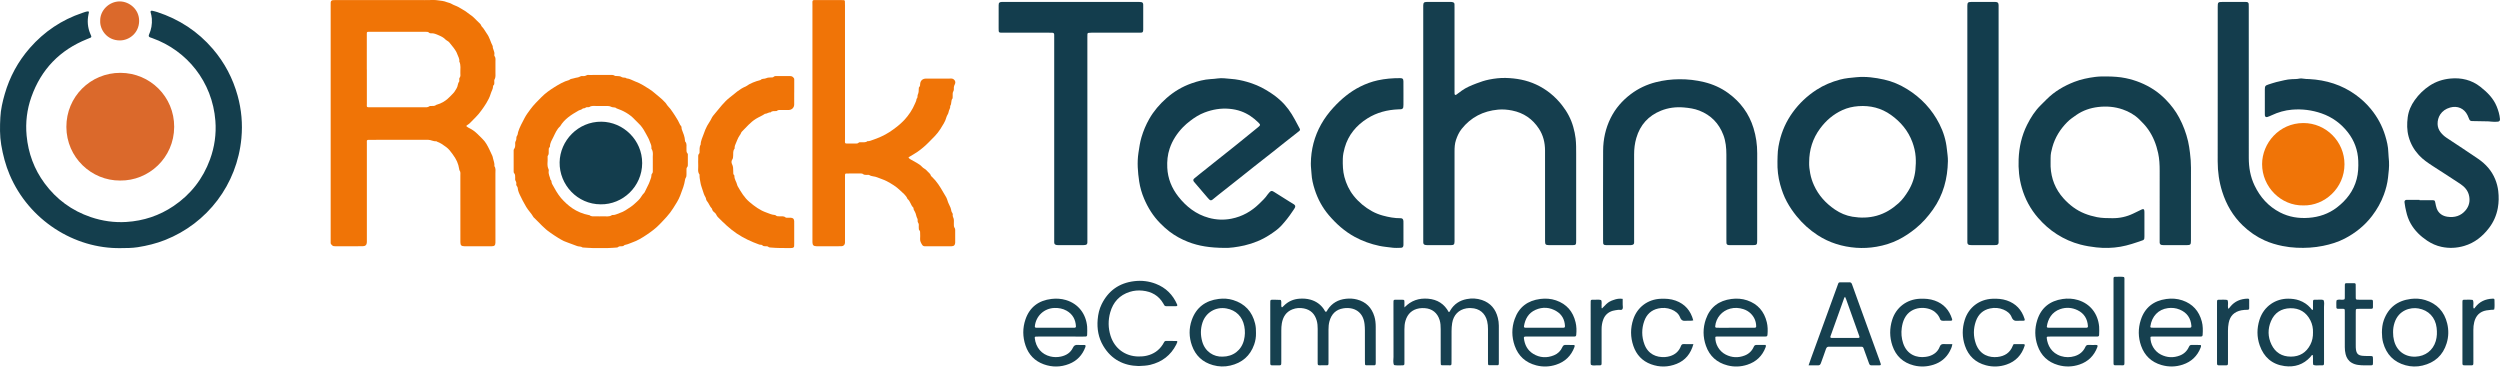
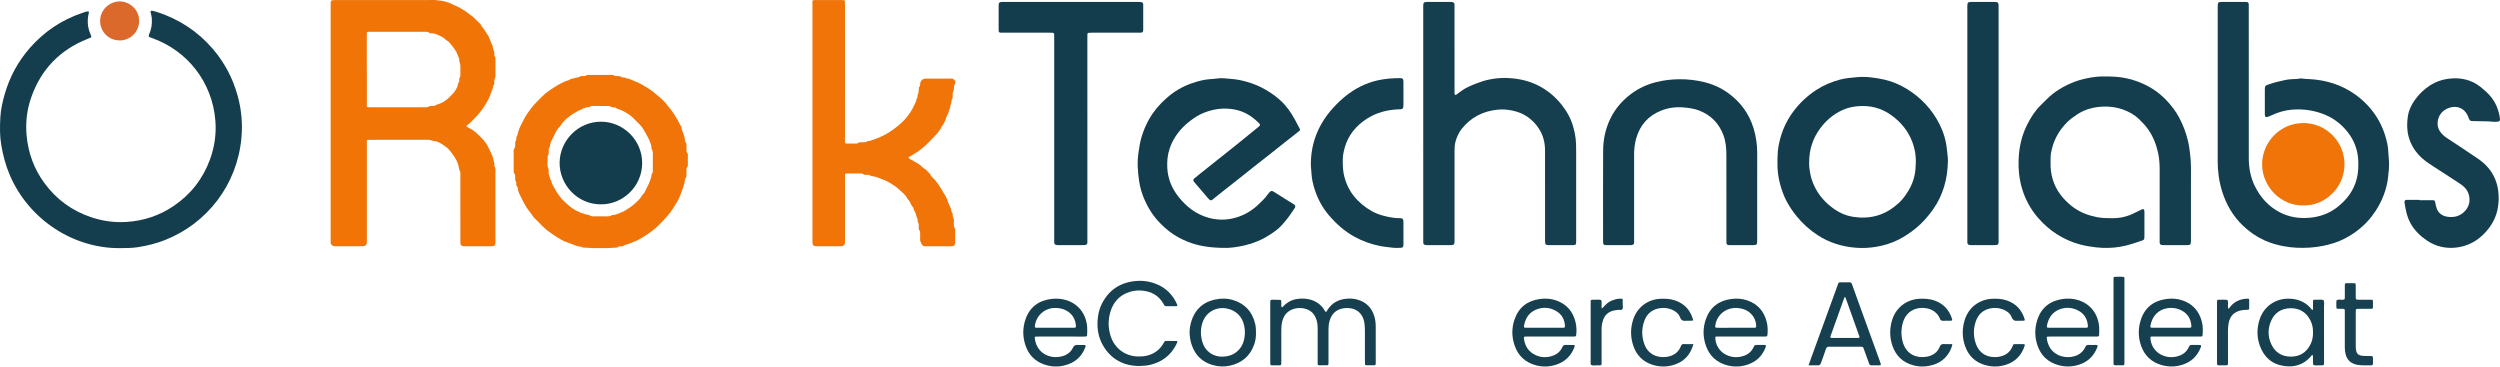
<svg xmlns="http://www.w3.org/2000/svg" id="Layer_1" x="0px" y="0px" width="554.003px" height="81.22px" viewBox="162.946 23.891 554.003 81.22" xml:space="preserve">
  <g>
    <path fill="#F07406" d="M266.254,51.82c0.348,0.342,0.804,0.508,1.214,0.747c0.942,0.548,1.628,1.378,2.399,2.113  c0.667,0.638,1.089,1.45,1.492,2.267c0.238,0.485,0.441,0.987,0.686,1.469c0.088,0.172,0.104,0.345,0.143,0.524  c0.124,0.587,0.406,1.145,0.317,1.771c0.356,0.496,0.224,1.065,0.227,1.608c0.008,4.903,0.005,9.806,0.005,14.709  c0,0.216,0.007,0.433-0.002,0.647c-0.027,0.581-0.211,0.775-0.785,0.783c-0.863,0.011-1.727,0.003-2.59,0.003  c-1.172,0-2.343,0.007-3.516-0.003c-0.663-0.006-0.872-0.219-0.875-0.895c-0.008-1.757-0.002-3.516-0.002-5.272  c0-3.146,0.002-6.291-0.003-9.437c-0.001-0.422,0.096-0.865-0.203-1.244c-0.035-0.042-0.028-0.118-0.039-0.178  c-0.218-1.363-0.628-2.204-1.458-3.347c-0.434-0.598-0.858-1.183-1.464-1.621c-0.639-0.461-1.269-0.935-2.03-1.184  c-0.055-0.018-0.105-0.099-0.148-0.094c-0.628,0.083-1.167-0.313-1.786-0.311c-4.317,0.008-8.635,0.004-12.952,0.005  c-0.124,0-0.248-0.001-0.37,0.012c-0.169,0.017-0.287,0.091-0.278,0.289c0.007,0.154,0.008,0.307,0.008,0.461  c0,7.093,0,14.185,0,21.278c0,0.217,0.005,0.433-0.001,0.647c-0.017,0.582-0.314,0.881-0.918,0.889  c-0.986,0.012-1.974,0.004-2.96,0.004c-1.049,0-2.097,0.001-3.146-0.002c-0.243-0.001-0.466,0.001-0.675-0.205  c-0.185-0.182-0.352-0.322-0.325-0.607c0.02-0.214,0.003-0.433,0.003-0.646c0-17.27,0-34.539,0-51.809  c0-0.247-0.009-0.494,0.005-0.74c0.018-0.327,0.181-0.5,0.519-0.532c0.275-0.025,0.554-0.015,0.831-0.015  c5.829,0,11.658,0,17.486,0c1.295,0,2.591,0.032,3.885-0.013c0.686-0.024,1.34,0.142,2.01,0.201  c0.341,0.029,0.704,0.172,1.036,0.286c0.335,0.116,0.712,0.183,1.006,0.364c0.49,0.301,1.045,0.44,1.548,0.716  c0.449,0.248,0.871,0.537,1.319,0.78c0.433,0.236,0.775,0.597,1.178,0.844c0.853,0.522,1.441,1.309,2.17,1.951  c0.16,0.141,0.302,0.302,0.369,0.521c0.035,0.11,0.116,0.216,0.201,0.3c0.439,0.431,0.677,1.001,1.036,1.478  c0.639,0.848,0.823,1.881,1.313,2.782c-0.045,0.646,0.485,1.182,0.36,1.85c-0.021,0.117-0.03,0.28,0.036,0.36  c0.308,0.383,0.199,0.826,0.207,1.247c0.013,0.771,0.016,1.542,0,2.313c-0.013,0.542,0.1,1.096-0.208,1.617  c-0.097,0.162-0.032,0.422-0.04,0.637c-0.009,0.244,0.034,0.498-0.206,0.675c-0.041,0.032-0.073,0.108-0.072,0.164  c0.009,0.636-0.381,1.145-0.538,1.72c-0.202,0.74-0.574,1.377-0.943,2.025c-0.346,0.607-0.776,1.16-1.178,1.731  c-0.728,1.037-1.663,1.861-2.528,2.76C266.788,51.452,266.472,51.564,266.254,51.82z M244.23,39.306c0.003,0,0.006,0,0.01,0  c0,2.496-0.003,4.991,0.002,7.486c0.002,0.884-0.184,0.875,0.908,0.874c3.881-0.002,7.763,0,11.645-0.003  c0.452,0,0.922,0.084,1.327-0.24c0.081-0.065,0.237-0.042,0.359-0.044c0.396-0.008,0.804,0.047,1.138-0.248  c1.193-0.327,2.216-0.938,3.058-1.849c0.125-0.135,0.259-0.263,0.385-0.396c0.189-0.201,0.397-0.39,0.558-0.612  c0.195-0.267,0.343-0.566,0.523-0.846c0.282-0.436,0.199-1.002,0.535-1.429c0.093-0.119,0.028-0.359,0.039-0.543  c0.006-0.091-0.013-0.212,0.035-0.269c0.304-0.345,0.222-0.759,0.207-1.149c-0.031-0.847,0.171-1.718-0.24-2.531  c0.102-0.58-0.247-1.06-0.415-1.558c-0.353-1.045-1.16-1.831-1.819-2.695c-0.089-0.117-0.233-0.191-0.355-0.278  c-0.147-0.105-0.325-0.183-0.446-0.313c-0.424-0.459-0.965-0.722-1.527-0.959c-0.554-0.236-1.099-0.499-1.731-0.437  c-0.113,0.012-0.275-0.013-0.344-0.087c-0.244-0.259-0.546-0.247-0.855-0.246c-4.128,0-8.257,0-12.384,0  c-0.062,0-0.123,0-0.186,0.002c-0.4,0.019-0.427,0.045-0.427,0.42C244.23,34.007,244.23,36.656,244.23,39.306z" />
    <path fill="#143D4D" d="M654.396,43.371c0-5.981,0-11.963,0-17.944c0-1.042,0.056-1.105,1.083-1.108  c1.635-0.006,3.268-0.001,4.902-0.001c0.153,0,0.309-0.005,0.46,0.015c0.229,0.029,0.397,0.196,0.419,0.428  c0.022,0.245,0.016,0.492,0.016,0.739c0,11.13-0.005,22.26,0.004,33.391c0.002,2.112,0.349,4.162,1.269,6.085  c1.244,2.602,3.064,4.652,5.658,5.989c2.007,1.034,4.146,1.359,6.354,1.196c2.276-0.166,4.404-0.881,6.231-2.28  c2.129-1.63,3.713-3.674,4.401-6.318c0.346-1.322,0.398-2.673,0.348-4.034c-0.09-2.354-0.868-4.47-2.299-6.31  c-1.524-1.958-3.479-3.387-5.837-4.204c-2.12-0.735-4.313-1.01-6.548-0.822c-1.572,0.132-3.076,0.562-4.507,1.239  c-0.303,0.144-0.618,0.276-0.939,0.379c-0.329,0.108-0.542-0.05-0.568-0.39c-0.012-0.122-0.006-0.246-0.006-0.37  c-0.001-1.788-0.004-3.576,0.001-5.365c0.001-0.696,0.111-0.849,0.766-1.062c0.585-0.19,1.167-0.383,1.761-0.542  c0.593-0.159,1.201-0.266,1.797-0.418c0.54-0.14,1.088-0.188,1.642-0.228c0.551-0.039,1.107,0.002,1.657-0.125  c0.264-0.061,0.561-0.053,0.827,0.002c0.459,0.094,0.92,0.076,1.38,0.1c3.768,0.204,7.245,1.274,10.323,3.504  c1.247,0.904,2.365,1.936,3.352,3.139c1.448,1.765,2.507,3.721,3.168,5.887c0.366,1.201,0.664,2.43,0.694,3.707  c0.015,0.674,0.111,1.348,0.15,2.021c0.071,1.206-0.083,2.402-0.216,3.592c-0.143,1.28-0.469,2.538-0.918,3.753  c-0.632,1.712-1.515,3.277-2.627,4.733c-1.64,2.146-3.694,3.784-6.065,5.015c-1.499,0.779-3.117,1.267-4.787,1.607  c-1.948,0.398-3.91,0.508-5.88,0.415c-1.037-0.05-2.079-0.174-3.109-0.383c-1.364-0.275-2.683-0.662-3.947-1.231  c-1.81-0.816-3.416-1.925-4.85-3.308c-2.181-2.102-3.648-4.629-4.554-7.486c-0.69-2.182-1.013-4.433-1.01-6.729  C654.403,54.224,654.396,48.797,654.396,43.371z" />
    <path fill="#143E4D" d="M189.689,78.873c-10.297,0.171-20.329-6.209-24.596-16.24c-0.907-2.134-1.488-4.358-1.876-6.647  c-0.342-2.03-0.302-4.063-0.195-6.088c0.093-1.75,0.487-3.472,0.975-5.166c1.1-3.822,2.953-7.229,5.571-10.218  c3.175-3.624,7.044-6.22,11.616-7.762c0.41-0.138,0.81-0.301,1.243-0.339c0.135-0.013,0.239,0.068,0.221,0.221  c-0.018,0.152-0.061,0.302-0.092,0.452c-0.305,1.46-0.184,2.882,0.388,4.263c0.071,0.171,0.148,0.338,0.213,0.512  c0.064,0.169,0.007,0.309-0.152,0.382c-0.251,0.116-0.511,0.213-0.769,0.316c-6.038,2.427-10.168,6.7-12.34,12.831  c-0.979,2.765-1.325,5.628-1.051,8.559c0.364,3.894,1.668,7.438,3.997,10.583c2.624,3.541,6.022,6.041,10.208,7.464  c2.571,0.874,5.213,1.251,7.917,1.08c3.797-0.24,7.305-1.403,10.463-3.541c3.794-2.568,6.486-6.021,8.056-10.32  c1.006-2.753,1.415-5.617,1.19-8.544c-0.667-8.654-6.289-15.581-13.983-18.331c-0.174-0.063-0.355-0.105-0.522-0.183  c-0.263-0.122-0.33-0.311-0.198-0.605c0.504-1.121,0.706-2.292,0.622-3.516c-0.033-0.496-0.15-0.974-0.28-1.45  c-0.053-0.197,0.114-0.369,0.321-0.323c0.388,0.087,0.779,0.177,1.158,0.301c4.855,1.59,8.986,4.282,12.317,8.17  c2.607,3.042,4.43,6.507,5.496,10.364c0.853,3.091,1.132,6.249,0.832,9.438c-0.968,10.269-7.541,18.831-16.911,22.538  c-1.954,0.773-3.98,1.269-6.059,1.596C192.209,78.866,190.952,78.866,189.689,78.873z" />
    <path fill="#F07407" d="M364.275,58.744c0.072,0.207,0.209,0.338,0.414,0.445c0.535,0.279,1.055,0.585,1.574,0.891  c0.369,0.218,0.728,0.458,1.01,0.783c0.303,0.35,0.769,0.475,1.066,0.85c0.296,0.373,0.764,0.602,0.896,1.119  c0.026,0.102,0.164,0.176,0.253,0.261c1.049,0.992,1.803,2.206,2.507,3.446c0.208,0.366,0.45,0.719,0.648,1.097  c0.257,0.489,0.328,1.036,0.591,1.508c0.266,0.479,0.459,0.975,0.538,1.516c0.043,0.301,0.375,0.49,0.299,0.844  c-0.067,0.318,0.155,0.578,0.216,0.866c0.076,0.355,0.026,0.735,0.033,1.106c0.006,0.335-0.031,0.672,0.205,0.971  c0.084,0.106,0.091,0.291,0.092,0.44c0.009,0.926,0.013,1.851,0.001,2.775c-0.005,0.512-0.277,0.792-0.794,0.796  c-1.973,0.009-3.948-0.001-5.92,0.008c-0.282,0.001-0.482-0.113-0.614-0.332c-0.25-0.418-0.5-0.834-0.446-1.363  c0.036-0.367,0.012-0.74,0.005-1.11c-0.005-0.272,0.05-0.558-0.2-0.773c-0.059-0.052-0.083-0.168-0.087-0.255  c-0.014-0.308-0.04-0.619-0.009-0.924c0.033-0.334-0.297-0.537-0.261-0.865c0.016-0.151,0.035-0.337-0.034-0.457  c-0.294-0.503-0.292-1.111-0.588-1.601c-0.145-0.241-0.296-0.456-0.289-0.748c0.001-0.056-0.026-0.13-0.066-0.168  c-0.567-0.529-0.625-1.4-1.26-1.884c-0.323-0.84-1.058-1.334-1.661-1.926c-0.851-0.833-1.871-1.442-2.917-2.006  c-0.693-0.372-1.455-0.563-2.165-0.873c-0.563-0.246-1.196-0.157-1.726-0.493c-0.136-0.085-0.362-0.034-0.546-0.036  c-0.308-0.003-0.614,0.012-0.878-0.205c-0.149-0.122-0.348-0.112-0.533-0.112c-1.017-0.001-2.034-0.003-3.052,0.005  c-0.317,0.002-0.367,0.063-0.376,0.378c-0.007,0.247-0.002,0.494-0.002,0.74c0,4.501,0,9.004,0,13.506  c0,0.247,0.008,0.493-0.003,0.74c-0.017,0.413-0.331,0.739-0.757,0.75c-0.616,0.019-1.233,0.007-1.85,0.007  c-1.233,0-2.467,0.007-3.7-0.003c-0.659-0.005-0.888-0.237-0.906-0.877c-0.006-0.217-0.001-0.433-0.001-0.647  c0-17.268-0.001-34.536,0.001-51.803c0-1.408-0.178-1.216,1.226-1.224c1.696-0.009,3.392-0.003,5.088-0.001  c0.215,0,0.432,0.008,0.646,0.021c0.142,0.01,0.226,0.104,0.233,0.238c0.016,0.307,0.021,0.616,0.021,0.923  c0,9.837-0.001,19.673,0.004,29.51c0,1.26-0.201,1.087,1.142,1.102c0.37,0.005,0.74,0.006,1.11-0.001  c0.272-0.006,0.547,0.042,0.777-0.193c0.132-0.137,0.349-0.085,0.532-0.092c0.485-0.021,0.991,0.101,1.418-0.243  c0.442,0.038,0.821-0.164,1.225-0.297c1.028-0.342,2.5-0.959,3.648-1.718c1.173-0.775,2.282-1.612,3.251-2.636  c0.979-1.036,1.851-2.331,2.416-3.699c0.137-0.331,0.323-0.649,0.329-1.024c0.329-0.245,0.143-0.647,0.276-0.929  c0.211-0.44,0.221-0.882,0.226-1.343c0.001-0.118,0.009-0.286,0.083-0.345c0.232-0.186,0.203-0.424,0.219-0.669  c0.044-0.748,0.535-1.203,1.314-1.208c1.295-0.008,2.59-0.002,3.885-0.002c0.555,0,1.112,0.026,1.665-0.007  c0.569-0.036,1.175,0.591,0.828,1.26c-0.185,0.356-0.263,0.69-0.219,1.051c0.048,0.397-0.291,0.669-0.266,1.052  c0.022,0.337-0.006,0.678-0.013,1.016c-0.445,0.483-0.145,1.207-0.548,1.704c0.105,0.489-0.285,0.852-0.333,1.302  c-0.046,0.435-0.384,0.768-0.482,1.155c-0.252,0.993-0.833,1.81-1.349,2.646c-0.691,1.12-1.674,2.021-2.599,2.959  c-0.755,0.766-1.571,1.459-2.445,2.076C365.654,57.965,364.953,58.334,364.275,58.744z" />
    <path fill="#153E4E" d="M478.337,51.273c0-8.572,0-17.146,0-25.718c0-0.154-0.005-0.308,0-0.462  c0.013-0.584,0.17-0.768,0.773-0.772c1.788-0.014,3.577-0.007,5.365-0.002c0.149,0,0.307,0.026,0.451,0.073  c0.183,0.061,0.322,0.19,0.332,0.399c0.014,0.246,0.01,0.493,0.01,0.739c0.001,6.137,0.001,12.273,0.002,18.409  c0,0.247-0.003,0.494,0.009,0.74c0.012,0.229,0.195,0.327,0.375,0.199c0.401-0.283,0.787-0.587,1.185-0.876  c1.01-0.732,2.149-1.185,3.291-1.625c0.913-0.354,1.857-0.667,2.817-0.858c1.203-0.24,2.432-0.386,3.672-0.354  c2.33,0.06,4.587,0.462,6.714,1.446c2.274,1.052,4.169,2.582,5.724,4.553c1.159,1.47,2.033,3.077,2.531,4.88  c0.229,0.827,0.42,1.664,0.516,2.525c0.126,1.139,0.121,2.275,0.121,3.415c0.001,6.383,0.001,12.766,0.001,19.15  c0,1.066-0.016,1.083-1.087,1.084c-1.512,0.001-3.022,0-4.534,0c-0.121,0-0.246,0.005-0.369,0c-0.791-0.026-0.905-0.137-0.905-0.92  c-0.004-3.084,0-6.167,0-9.251c0-3.607,0.007-7.215-0.004-10.824c-0.006-1.726-0.399-3.358-1.353-4.814  c-1.416-2.161-3.384-3.517-5.934-4.026c-1.037-0.207-2.069-0.298-3.122-0.199c-3.289,0.305-6.009,1.679-8.075,4.283  c-0.58,0.732-0.957,1.567-1.253,2.45c-0.279,0.835-0.319,1.688-0.318,2.552c0.002,6.476,0.001,12.952,0.001,19.427  c0,0.154,0.003,0.309,0,0.462c-0.011,0.715-0.134,0.853-0.872,0.858c-1.727,0.011-3.454,0.005-5.181,0.001  c-0.151,0-0.308-0.015-0.457-0.052c-0.282-0.067-0.406-0.225-0.422-0.526c-0.013-0.216-0.002-0.432-0.002-0.646  C478.337,68.418,478.337,59.845,478.337,51.273z" />
    <path fill="#F07407" d="M295.971,40.498c0.708,0,1.418-0.005,2.127,0.002c0.364,0.003,0.733-0.056,1.071,0.175  c0.113,0.078,0.296,0.059,0.448,0.065c0.394,0.013,0.767-0.001,1.137,0.249c0.284,0.191,0.737-0.015,1.038,0.274  c0.683,0.035,1.242,0.427,1.856,0.652c0.621,0.228,1.232,0.511,1.797,0.853c0.927,0.564,1.869,1.106,2.685,1.842  c0.68,0.614,1.444,1.131,2.056,1.823c0.121,0.137,0.281,0.25,0.365,0.405c0.253,0.466,0.66,0.802,0.971,1.211  c0.359,0.472,0.68,0.983,1.01,1.478c0.455,0.683,0.85,1.383,1.181,2.128c0.363,0.209,0.207,0.616,0.324,0.92  c0.313,0.811,0.671,1.621,0.71,2.513c0.002,0.061,0.002,0.14,0.04,0.177c0.444,0.464,0.242,1.042,0.285,1.576  c0.03,0.356-0.085,0.733,0.219,1.044c0.133,0.136,0.083,0.353,0.083,0.536c0.003,0.616,0.003,1.233,0,1.85  c-0.001,0.243,0.023,0.485-0.171,0.693c-0.156,0.167-0.127,0.404-0.129,0.619c-0.002,0.308-0.001,0.616,0,0.925  c0,0.278-0.002,0.549-0.173,0.798c-0.083,0.122-0.125,0.282-0.148,0.432c-0.196,1.22-0.485,1.928-1.078,3.499  c-0.38,1.008-0.973,1.864-1.525,2.76c-0.854,1.385-1.988,2.527-3.113,3.687c-0.815,0.84-1.743,1.522-2.694,2.167  c-1.045,0.71-2.12,1.376-3.342,1.789c-0.477,0.161-0.928,0.406-1.436,0.493c-0.116,0.02-0.254,0.062-0.327,0.143  c-0.141,0.158-0.307,0.183-0.497,0.188c-0.303,0.007-0.617-0.041-0.87,0.212c-0.055,0.055-0.17,0.063-0.26,0.069  c-0.644,0.042-1.287,0.103-1.932,0.113c-1.142,0.018-2.282,0.021-3.423,0c-0.737-0.013-1.472-0.081-2.208-0.124  c-0.363-0.279-0.835-0.17-1.207-0.316c-0.361-0.143-0.734-0.263-1.096-0.408c-0.61-0.246-1.243-0.436-1.845-0.699  c-0.439-0.194-0.844-0.464-1.261-0.705c-0.626-0.362-1.204-0.797-1.802-1.198c-1.333-0.9-2.343-2.133-3.494-3.22  c-0.066-0.063-0.146-0.119-0.188-0.197c-0.448-0.804-1.126-1.447-1.594-2.237c-0.26-0.438-0.504-0.886-0.748-1.334  c-0.186-0.339-0.344-0.694-0.516-1.039c-0.29-0.58-0.578-1.19-0.629-1.856c-0.024-0.317-0.385-0.476-0.315-0.837  c0.052-0.27-0.028-0.53-0.186-0.786c-0.1-0.161-0.047-0.418-0.055-0.632c-0.014-0.364,0.041-0.733-0.256-1.041  c-0.087-0.091-0.082-0.29-0.082-0.439c-0.005-1.481-0.004-2.96-0.001-4.44c0-0.122-0.019-0.28,0.046-0.359  c0.353-0.423,0.308-0.921,0.288-1.409c-0.013-0.328,0.263-0.551,0.256-0.873c-0.005-0.271,0.005-0.524,0.19-0.781  c0.146-0.204,0.132-0.52,0.21-0.779c0.334-1.102,0.915-2.094,1.435-3.109c0.354-0.689,0.834-1.309,1.294-1.939  c0.721-0.99,1.6-1.823,2.447-2.689c0.855-0.874,1.856-1.575,2.888-2.219c1.02-0.637,2.062-1.25,3.241-1.565  c0.275-0.282,0.651-0.264,0.99-0.372c0.323-0.103,0.638-0.158,0.965-0.217c0.344-0.06,0.62-0.368,1.024-0.295  c0.34,0.061,0.658-0.041,0.971-0.205c0.148-0.078,0.363-0.032,0.548-0.032C294.367,40.497,295.168,40.498,295.971,40.498z   M307.608,59.735c0-0.155,0.011-0.31-0.001-0.461c-0.072-0.807,0.214-1.654-0.288-2.412c-0.043-0.065-0.021-0.182-0.014-0.274  c0.041-0.509-0.249-0.931-0.391-1.387c-0.168-0.537-0.487-1.027-0.747-1.535c-0.358-0.702-0.766-1.377-1.272-1.979  c-0.374-0.443-0.839-0.808-1.229-1.241c-1.172-1.297-2.687-2.063-4.108-2.545c-0.317-0.328-0.796-0.139-1.119-0.318  c-0.445-0.248-0.885-0.199-1.337-0.207c-0.646-0.01-1.294-0.014-1.942,0c-0.542,0.013-1.106-0.117-1.608,0.231  c-0.086,0.06-0.241,0.017-0.363,0.033c-0.15,0.02-0.356-0.001-0.438,0.087c-0.223,0.24-0.587,0.093-0.76,0.278  c-0.237,0.251-0.556,0.231-0.815,0.38c-1.593,0.906-3.139,1.862-4.107,3.5c-0.731,0.638-1.074,1.526-1.488,2.36  c-0.331,0.667-0.757,1.312-0.765,2.102c0,0.056-0.033,0.128-0.074,0.164c-0.247,0.214-0.189,0.5-0.197,0.772  c-0.012,0.395,0.069,0.802-0.211,1.152c-0.049,0.062-0.043,0.181-0.036,0.27c0.088,0.905-0.227,1.841,0.224,2.719  c0.051,0.099,0.038,0.247,0.019,0.366c-0.112,0.699,0.277,1.292,0.402,1.942c0.327,0.216,0.155,0.615,0.35,0.916  c0.325,0.504,0.563,1.063,0.889,1.577c0.34,0.533,0.678,1.077,1.087,1.547c0.739,0.853,1.568,1.622,2.509,2.268  c1.037,0.711,2.369,1.276,3.644,1.507c0.06,0.012,0.136,0.007,0.177,0.041c0.396,0.335,0.873,0.234,1.325,0.241  c0.555,0.011,1.111,0.022,1.665-0.002c0.663-0.029,1.358,0.171,1.968-0.267c0.043-0.031,0.12-0.021,0.182-0.018  c0.565,0.022,1.035-0.292,1.547-0.45c0.911-0.281,1.663-0.846,2.445-1.365c0.62-0.41,1.115-0.944,1.661-1.43  c0.552-0.491,0.809-1.209,1.347-1.71c0.021-0.02,0.04-0.046,0.053-0.073c0.315-0.646,0.625-1.296,0.949-1.936  c0.151-0.299,0.224-0.628,0.35-0.92c0.141-0.323,0.222-0.619,0.225-0.958c0.001-0.088,0.013-0.208,0.07-0.259  c0.296-0.27,0.222-0.619,0.225-0.95C307.613,60.906,307.608,60.32,307.608,59.735z" />
    <path fill="#143E4D" d="M648.462,68.363c0.001,2.959,0.003,5.92,0,8.88c-0.001,0.853-0.104,0.966-0.946,0.972  c-1.695,0.009-3.392,0.004-5.087,0.001c-0.152,0-0.309-0.007-0.458-0.037c-0.271-0.058-0.425-0.241-0.441-0.516  c-0.013-0.215-0.002-0.432-0.002-0.647c0-5.087-0.006-10.174,0.003-15.261c0.003-1.328-0.056-2.653-0.34-3.948  c-0.408-1.875-1.087-3.641-2.205-5.233c-0.59-0.84-1.288-1.568-2.019-2.272c-1.035-0.999-2.266-1.686-3.616-2.156  c-1.777-0.618-3.62-0.763-5.47-0.541c-1.722,0.208-3.349,0.753-4.801,1.756c-0.71,0.489-1.423,0.977-2.028,1.587  c-1.564,1.576-2.716,3.419-3.305,5.569c-0.21,0.767-0.4,1.551-0.383,2.365c0.014,0.646-0.032,1.295-0.003,1.94  c0.126,2.676,1.063,5.03,2.859,7.029c1.314,1.461,2.843,2.63,4.681,3.366c0.885,0.354,1.793,0.61,2.732,0.797  c1.134,0.225,2.266,0.215,3.404,0.229c1.628,0.02,3.173-0.321,4.638-1.026c0.553-0.268,1.105-0.537,1.659-0.802  c0.138-0.065,0.276-0.141,0.422-0.172c0.167-0.037,0.314,0.043,0.351,0.215c0.038,0.18,0.043,0.368,0.043,0.551  c0.003,1.758,0.003,3.515,0,5.272c0,0.153,0.001,0.31-0.026,0.46c-0.036,0.191-0.154,0.332-0.344,0.399  c-1.623,0.569-3.254,1.133-4.948,1.427c-1.764,0.305-3.549,0.342-5.339,0.148c-1.196-0.129-2.372-0.328-3.536-0.631  c-1.86-0.484-3.588-1.256-5.207-2.285c-1.571-0.998-2.947-2.227-4.163-3.627c-1.696-1.954-2.896-4.18-3.609-6.671  c-0.591-2.064-0.791-4.175-0.706-6.304c0.105-2.668,0.67-5.244,1.877-7.647c0.803-1.601,1.752-3.108,3.048-4.369  c0.442-0.431,0.872-0.874,1.309-1.308c1.754-1.741,3.836-2.955,6.126-3.843c1.475-0.57,3.011-0.882,4.567-1.086  c0.853-0.112,1.722-0.121,2.584-0.111c1.416,0.017,2.833,0.087,4.227,0.38c2.216,0.464,4.282,1.288,6.186,2.527  c0.988,0.643,1.884,1.406,2.694,2.234c1.157,1.183,2.168,2.503,2.957,3.979c0.89,1.665,1.547,3.416,1.975,5.245  c0.195,0.832,0.311,1.689,0.421,2.544c0.143,1.104,0.225,2.204,0.224,3.315C648.46,63.492,648.462,65.928,648.462,68.363z" />
    <path fill="#133D4D" d="M434.282,78.825c-3.168-0.027-5.682-0.396-8.089-1.345c-1.464-0.578-2.835-1.321-4.094-2.283  c-0.739-0.564-1.412-1.191-2.061-1.848c-1.558-1.575-2.706-3.416-3.566-5.449c-0.517-1.224-0.887-2.503-1.081-3.801  c-0.312-2.099-0.484-4.213-0.161-6.347c0.176-1.157,0.335-2.312,0.667-3.436c0.419-1.421,0.989-2.774,1.722-4.064  c1-1.761,2.307-3.272,3.809-4.601c1.648-1.457,3.521-2.579,5.61-3.305c1.368-0.476,2.762-0.844,4.219-0.931  c0.49-0.03,0.982-0.063,1.467-0.137c1.021-0.155,2.023,0.026,3.034,0.098c1.206,0.086,2.377,0.323,3.532,0.654  c1.482,0.426,2.899,1.009,4.223,1.806c0.658,0.396,1.312,0.798,1.927,1.264c0.419,0.317,0.816,0.653,1.205,1.004  c1.348,1.209,2.371,2.662,3.224,4.245c0.364,0.677,0.731,1.353,1.088,2.033c0.128,0.245,0.092,0.391-0.125,0.564  c-1.014,0.802-2.034,1.595-3.049,2.396c-1.037,0.82-2.068,1.649-3.107,2.467c-1.279,1.01-2.566,2.009-3.846,3.018  c-1.015,0.8-2.021,1.613-3.035,2.415c-1.641,1.298-3.286,2.59-4.925,3.889c-0.41,0.325-0.806,0.67-1.22,0.989  c-0.292,0.226-0.485,0.212-0.735-0.024c-0.134-0.126-0.255-0.267-0.376-0.407c-0.96-1.12-1.919-2.244-2.878-3.368  c-0.06-0.07-0.124-0.138-0.176-0.214c-0.159-0.229-0.13-0.473,0.091-0.655c0.449-0.373,0.904-0.74,1.36-1.105  c1.323-1.056,2.647-2.11,3.973-3.164c1.181-0.94,2.363-1.877,3.543-2.818c0.458-0.365,0.913-0.734,1.367-1.102  c1.314-1.065,2.632-2.124,3.938-3.199c0.539-0.445,0.53-0.538,0.06-1.006c-1.105-1.097-2.357-1.967-3.832-2.502  c-0.845-0.307-1.714-0.477-2.604-0.557c-1.902-0.169-3.731,0.146-5.507,0.823c-1.161,0.44-2.191,1.092-3.174,1.848  c-0.563,0.433-1.104,0.884-1.597,1.395c-1.32,1.368-2.344,2.917-2.956,4.73c-0.47,1.391-0.602,2.817-0.531,4.276  c0.119,2.392,0.984,4.505,2.438,6.362c1.766,2.257,3.965,3.963,6.768,4.729c1.645,0.45,3.323,0.523,5.028,0.185  c2.406-0.479,4.421-1.627,6.155-3.32c0.66-0.643,1.341-1.271,1.855-2.049c0.102-0.153,0.23-0.289,0.354-0.427  c0.373-0.413,0.559-0.45,1.03-0.156c1.175,0.731,2.344,1.475,3.516,2.21c0.286,0.18,0.582,0.345,0.867,0.526  c0.368,0.234,0.444,0.476,0.233,0.854c-0.164,0.295-0.376,0.563-0.562,0.844c-0.713,1.083-1.52,2.092-2.392,3.046  c-0.752,0.823-1.677,1.446-2.604,2.053c-1.714,1.123-3.591,1.883-5.575,2.345C437.075,78.653,435.394,78.872,434.282,78.825z" />
    <path fill="#133D4D" d="M556.833,59.687c0.026-0.77,0.014-1.542,0.088-2.308c0.066-0.702,0.194-1.403,0.352-2.091  c0.538-2.367,1.526-4.545,2.945-6.505c1.436-1.985,3.2-3.644,5.261-4.985c1.616-1.052,3.37-1.77,5.215-2.267  c1.19-0.319,2.421-0.414,3.647-0.531c2.08-0.197,4.122,0.081,6.133,0.526c1.804,0.4,3.501,1.131,5.083,2.107  c3.111,1.921,5.521,4.491,7.174,7.754c0.881,1.74,1.444,3.585,1.641,5.532c0.09,0.887,0.249,1.777,0.232,2.663  c-0.069,3.897-1.03,7.531-3.318,10.752c-1.109,1.56-2.354,2.98-3.854,4.192c-1.182,0.953-2.421,1.793-3.771,2.472  c-1.547,0.777-3.19,1.28-4.889,1.572c-1.489,0.257-3.007,0.338-4.513,0.225c-3.049-0.229-5.908-1.101-8.491-2.772  c-1.795-1.161-3.359-2.576-4.71-4.243c-0.819-1.01-1.539-2.068-2.153-3.209c-0.645-1.196-1.101-2.459-1.465-3.769  C556.971,63.123,556.794,61.422,556.833,59.687z M563.857,59.835c-0.035,0.839,0.078,1.655,0.23,2.479  c0.17,0.916,0.451,1.78,0.833,2.623c1.017,2.251,2.611,3.999,4.636,5.382c1.185,0.809,2.496,1.365,3.891,1.595  c1.796,0.298,3.606,0.278,5.396-0.223c1.85-0.517,3.416-1.503,4.823-2.766c0.875-0.784,1.554-1.745,2.163-2.739  c0.878-1.431,1.412-3.003,1.574-4.677c0.092-0.943,0.126-1.888,0.057-2.847c-0.083-1.154-0.347-2.25-0.743-3.31  c-0.932-2.491-2.564-4.447-4.726-5.988c-2.171-1.547-4.591-2.137-7.225-1.948c-1.233,0.089-2.419,0.36-3.551,0.877  c-2.007,0.916-3.611,2.298-4.921,4.059C564.641,54.58,563.865,57.081,563.857,59.835z" />
    <path fill="#133D4D" d="M552.339,66.894c0,3.451,0.002,6.904,0,10.356c-0.001,0.85-0.102,0.959-0.948,0.964  c-1.694,0.009-3.391,0.003-5.086,0.002c-0.122,0-0.249,0.001-0.368-0.022c-0.236-0.046-0.386-0.197-0.406-0.437  c-0.021-0.245-0.014-0.492-0.014-0.738c-0.001-6.288,0.006-12.578-0.005-18.865c-0.002-1.482-0.137-2.949-0.67-4.353  c-0.983-2.585-2.742-4.394-5.328-5.403c-1.103-0.43-2.248-0.591-3.42-0.695c-1.744-0.152-3.441,0.061-5.056,0.707  c-2.799,1.121-4.636,3.149-5.483,6.06c-0.348,1.192-0.489,2.405-0.488,3.642c0.004,6.319,0.002,12.638,0.002,18.957  c0,0.123-0.008,0.248,0.003,0.37c0.041,0.479-0.104,0.722-0.683,0.77c-0.153,0.014-0.308,0.008-0.462,0.008  c-1.571,0.001-3.143,0.002-4.715-0.002c-0.216,0-0.434,0.003-0.644-0.034c-0.193-0.034-0.33-0.171-0.356-0.375  c-0.022-0.182-0.022-0.368-0.022-0.553c-0.001-6.657-0.021-13.315,0.01-19.974c0.013-2.518,0.538-4.956,1.661-7.222  c1.056-2.128,2.577-3.879,4.481-5.315c1.672-1.259,3.53-2.125,5.535-2.637c1.698-0.433,3.443-0.642,5.208-0.656  c1.858-0.015,3.693,0.195,5.49,0.63c1.923,0.465,3.73,1.266,5.334,2.43c2.714,1.971,4.629,4.539,5.62,7.777  c0.555,1.812,0.82,3.655,0.816,5.545C552.336,60.852,552.339,63.873,552.339,66.894L552.339,66.894z" />
    <path fill="#133D4D" d="M403.911,54.645c0,7.462,0,14.921,0,22.382c0,0.217,0.01,0.434-0.005,0.646  c-0.019,0.292-0.154,0.45-0.449,0.499c-0.211,0.036-0.428,0.041-0.643,0.041c-1.727,0.004-3.453,0.003-5.18,0.001  c-0.153,0-0.309,0.008-0.46-0.011c-0.426-0.052-0.639-0.236-0.616-0.646c0.009-0.154,0.002-0.308,0.002-0.463  c0-14.92,0-29.841,0-44.764c0-0.247,0.008-0.494-0.002-0.74c-0.013-0.323-0.117-0.426-0.455-0.445  c-0.246-0.013-0.493-0.007-0.74-0.007c-3.36,0-6.721-0.002-10.082,0.001c-1.052,0-1.038,0.026-1.035-0.991  c0.005-1.695-0.003-3.391,0.004-5.086c0.002-0.567,0.137-0.701,0.704-0.744c0.214-0.015,0.432-0.004,0.647-0.004  c9.772,0,19.545,0,29.317,0.002c0.307,0,0.617,0.003,0.92,0.043c0.29,0.04,0.425,0.21,0.444,0.503  c0.014,0.184,0.004,0.37,0.004,0.555c0,1.542,0,3.083,0,4.625c0,0.154,0.007,0.309-0.001,0.462  c-0.027,0.536-0.113,0.628-0.671,0.629c-2.25,0.006-4.5,0.003-6.752,0.003c-1.356,0-2.713-0.001-4.069,0.002  c-0.215,0-0.431,0.012-0.643,0.04c-0.13,0.016-0.221,0.117-0.228,0.25c-0.013,0.246-0.014,0.492-0.014,0.738  C403.91,39.661,403.91,47.152,403.911,54.645z" />
-     <path fill="#DB692B" d="M189.566,63.899c-6.35,0.046-11.883-5.113-11.911-11.867c-0.028-6.699,5.344-12.019,11.981-11.999  c6.6,0.019,11.935,5.32,11.909,11.977C201.517,58.896,195.875,63.986,189.566,63.899z" />
    <path fill="#143D4D" d="M699.115,68.253c0.925,0,1.85-0.006,2.773,0.002c0.603,0.006,0.608,0.023,0.73,0.586  c0.092,0.421,0.156,0.854,0.306,1.253c0.409,1.088,1.282,1.667,2.37,1.828c1.585,0.233,3.006-0.17,4.059-1.457  c0.74-0.906,0.984-1.938,0.763-3.113c-0.238-1.26-1.028-2.085-2.02-2.745c-1.97-1.311-3.973-2.574-5.955-3.865  c-1.136-0.739-2.263-1.486-3.188-2.5c-1.077-1.181-1.829-2.516-2.252-4.07c-0.39-1.434-0.385-2.88-0.198-4.308  c0.181-1.375,0.737-2.653,1.561-3.8c0.908-1.267,1.996-2.332,3.299-3.191c1.392-0.918,2.922-1.413,4.567-1.575  c2.455-0.241,4.739,0.303,6.674,1.83c1.496,1.179,2.873,2.522,3.617,4.356c0.358,0.886,0.635,1.796,0.723,2.751  c0.036,0.385-0.118,0.592-0.501,0.62c-0.459,0.033-0.932,0.06-1.382-0.009c-0.432-0.065-0.856-0.065-1.287-0.073  c-1.016-0.021-2.032-0.049-3.049-0.056c-0.292-0.002-0.467-0.136-0.577-0.374c-0.142-0.306-0.25-0.627-0.396-0.93  c-0.737-1.509-2.232-2.152-3.857-1.693c-1.998,0.563-2.816,2.165-2.771,3.67c0.021,0.664,0.248,1.268,0.651,1.792  c0.377,0.49,0.826,0.906,1.348,1.25c2.334,1.545,4.682,3.075,6.99,4.657c1.678,1.149,3.004,2.619,3.782,4.539  c0.337,0.832,0.563,1.696,0.668,2.579c0.147,1.254,0.138,2.51-0.092,3.769c-0.299,1.641-0.95,3.126-1.947,4.429  c-1.43,1.868-3.192,3.302-5.512,3.983c-1.668,0.488-3.341,0.564-5.019,0.205c-1.144-0.244-2.213-0.719-3.195-1.379  c-1.478-0.991-2.73-2.191-3.617-3.748c-0.49-0.862-0.822-1.778-1.026-2.75c-0.126-0.601-0.283-1.194-0.338-1.81  c-0.009-0.092-0.035-0.184-0.034-0.275c0.002-0.271,0.193-0.452,0.467-0.452c0.956,0,1.91,0,2.865,0  C699.115,68.205,699.115,68.229,699.115,68.253z" />
-     <path fill="#F07407" d="M338.942,44.38c0,0.894,0.008,1.788-0.002,2.682c-0.009,0.684-0.524,1.189-1.222,1.207  c-0.523,0.013-1.049-0.006-1.571,0.006c-0.361,0.008-0.745-0.092-1.061,0.193c-0.04,0.035-0.117,0.035-0.177,0.04  c-0.415,0.037-0.871-0.091-1.2,0.297c-0.451-0.075-0.788,0.329-1.231,0.292c-0.637,0.454-1.375,0.723-2.038,1.137  c-1.19,0.741-2.064,1.804-3.038,2.771c-0.132,0.131-0.234,0.271-0.286,0.461c-0.04,0.139-0.143,0.264-0.23,0.384  c-0.485,0.669-0.693,1.468-1.037,2.203c-0.063,0.134-0.08,0.292-0.104,0.44c-0.018,0.121,0.033,0.285-0.031,0.361  c-0.392,0.477-0.258,1.044-0.301,1.579c-0.024,0.301-0.014,0.58-0.223,0.862c-0.197,0.272-0.17,0.691-0.02,0.978  c0.274,0.524,0.257,1.066,0.263,1.616c0.003,0.308-0.049,0.623,0.223,0.86c0.021,0.019,0.039,0.056,0.038,0.082  c-0.062,0.768,0.473,1.357,0.617,2.063c0.024,0.116,0.083,0.228,0.143,0.33c0.722,1.243,1.451,2.483,2.567,3.423  c1.139,0.958,2.318,1.848,3.755,2.341c0.594,0.204,1.156,0.497,1.798,0.538c0.088,0.005,0.199,0.027,0.255,0.084  c0.276,0.282,0.627,0.202,0.958,0.222c0.418,0.022,0.853-0.092,1.229,0.241c0.112,0.099,0.354,0.06,0.536,0.065  c0.216,0.011,0.432-0.007,0.647,0.007c0.487,0.031,0.723,0.266,0.741,0.749c0.013,0.338,0.003,0.677,0.003,1.016  c0,1.295,0,2.589,0,3.883c0,0.216,0.002,0.433-0.013,0.646c-0.014,0.209-0.154,0.336-0.344,0.383  c-0.146,0.037-0.304,0.038-0.458,0.039c-1.476,0.014-2.951,0.017-4.423-0.115c-0.148-0.014-0.338-0.019-0.434-0.108  c-0.211-0.2-0.451-0.171-0.692-0.172c-0.249-0.003-0.488,0-0.682-0.203c-0.191-0.2-0.473-0.092-0.7-0.173  c-1.756-0.631-3.433-1.405-4.995-2.454c-1.563-1.05-2.89-2.34-4.203-3.662c-0.284-0.286-0.334-0.699-0.671-0.953  c-0.281-0.211-0.562-0.471-0.603-0.872c-0.507-0.498-0.688-1.214-1.147-1.738c-0.208-0.237-0.137-0.539-0.272-0.761  c-0.302-0.496-0.491-1.037-0.647-1.581c-0.156-0.539-0.38-1.054-0.476-1.626c-0.099-0.597-0.248-1.182-0.222-1.794  c0.001-0.031,0.006-0.07-0.009-0.091c-0.466-0.598-0.249-1.296-0.281-1.954c-0.026-0.553-0.011-1.109-0.003-1.665  c0.005-0.36-0.083-0.743,0.233-1.042c0.055-0.052,0.058-0.173,0.063-0.263c0.03-0.576-0.078-1.17,0.248-1.703  c0.005-0.874,0.438-1.631,0.701-2.428c0.194-0.591,0.439-1.177,0.741-1.739c0.3-0.561,0.7-1.054,0.965-1.642  c0.179-0.399,0.504-0.768,0.793-1.111c1.023-1.213,1.97-2.516,3.227-3.499c1.142-0.892,2.203-1.919,3.583-2.47  c0.99-0.717,2.121-1.113,3.283-1.433c0.325-0.364,0.823-0.194,1.176-0.367c0.425-0.208,0.831-0.159,1.253-0.19  c0.121-0.01,0.287,0.007,0.354-0.064c0.301-0.319,0.678-0.24,1.039-0.242c0.894-0.006,1.788,0.002,2.681-0.004  c0.257-0.002,0.459,0.065,0.665,0.239c0.182,0.154,0.276,0.298,0.275,0.535c-0.008,0.956-0.003,1.911-0.003,2.867  C338.941,44.38,338.941,44.38,338.942,44.38z" />
    <path fill="#133D4D" d="M598.911,51.267c0-8.566,0-17.134,0-25.7c0-0.124-0.002-0.248,0-0.37c0.009-0.726,0.129-0.868,0.851-0.876  c1.418-0.013,2.836-0.003,4.254-0.002c0.369,0,0.74-0.015,1.109,0.001c0.549,0.025,0.7,0.188,0.714,0.735  c0.006,0.247-0.001,0.493-0.001,0.739c0,17.072,0,34.145,0,51.216c0,0.217,0.01,0.434-0.003,0.647  c-0.016,0.282-0.166,0.466-0.434,0.519c-0.179,0.035-0.366,0.038-0.55,0.038c-1.633,0.003-3.267,0.003-4.9,0  c-0.184,0-0.37-0.001-0.551-0.034c-0.332-0.061-0.47-0.227-0.485-0.564c-0.01-0.185-0.001-0.37-0.001-0.555  C598.911,68.462,598.911,59.865,598.911,51.267z" />
    <path fill="#143E4D" d="M473.954,44.691c-0.002,0.8,0.001,1.603-0.003,2.403c-0.001,0.184-0.003,0.372-0.035,0.551  c-0.05,0.272-0.227,0.422-0.506,0.453c-0.184,0.019-0.369,0.016-0.554,0.024c-2.47,0.094-4.803,0.688-6.904,2.015  c-2.452,1.547-4.221,3.661-5.021,6.484c-0.223,0.791-0.397,1.607-0.416,2.451c-0.028,1.36-0.001,2.712,0.351,4.032  c0.406,1.53,1.069,2.941,2.06,4.185c1.126,1.413,2.496,2.55,4.074,3.419c0.75,0.412,1.554,0.729,2.387,0.955  c1.281,0.347,2.574,0.593,3.909,0.583c0.423-0.005,0.601,0.184,0.648,0.611c0.017,0.151,0.007,0.307,0.007,0.461  c0.002,1.509,0.002,3.02,0.002,4.529c0,0.123,0.009,0.248-0.003,0.37c-0.032,0.397-0.188,0.577-0.565,0.585  c-0.616,0.014-1.24,0.06-1.848-0.021c-0.974-0.131-1.953-0.2-2.922-0.406c-1.909-0.404-3.715-1.049-5.428-1.976  c-2.253-1.22-4.126-2.896-5.773-4.828c-1.43-1.678-2.46-3.604-3.13-5.698c-0.364-1.139-0.646-2.305-0.707-3.515  c-0.038-0.736-0.152-1.467-0.146-2.209c0.027-3.107,0.776-6.03,2.296-8.732c0.754-1.34,1.68-2.576,2.724-3.712  c1.721-1.871,3.645-3.482,5.935-4.628c1.239-0.619,2.527-1.094,3.888-1.391c1.632-0.357,3.28-0.489,4.944-0.482  c0.545,0.001,0.72,0.163,0.729,0.713C473.967,42.842,473.954,43.767,473.954,44.691z" />
    <path fill="#F07407" d="M673.389,69.412c-4.994,0.107-9.169-4.122-9.158-9.159c0.009-4.595,3.752-9.091,9.152-9.096  c5.013-0.004,9.105,4.11,9.103,9.134C682.484,65.599,678.04,69.523,673.389,69.412z" />
    <path fill="#16404F" d="M456.745,93.004c0.261-0.058,0.29-0.306,0.401-0.476c0.958-1.471,2.335-2.242,4.054-2.428  c0.832-0.092,1.66-0.051,2.478,0.166c1.992,0.527,3.241,1.805,3.834,3.756c0.226,0.745,0.293,1.513,0.296,2.285  c0.012,2.619,0.005,5.239,0.005,7.858c-0.001,0.122,0,0.248-0.012,0.37c-0.016,0.17-0.107,0.301-0.283,0.302  c-0.615,0.009-1.231,0.006-1.848-0.005c-0.133-0.003-0.227-0.101-0.235-0.236c-0.016-0.246-0.021-0.493-0.021-0.739  c-0.002-2.249,0.003-4.499-0.005-6.75c-0.001-0.461-0.025-0.925-0.075-1.383c-0.295-2.723-2.293-3.865-4.673-3.508  c-1.669,0.25-2.681,1.283-3.112,2.896c-0.16,0.6-0.207,1.212-0.206,1.832c0.007,2.28,0.002,4.562,0.002,6.841  c0,0.217,0.006,0.434-0.004,0.647c-0.012,0.324-0.076,0.407-0.364,0.411c-0.555,0.012-1.11,0.012-1.664,0.001  c-0.289-0.007-0.355-0.089-0.367-0.408c-0.009-0.217-0.004-0.434-0.004-0.648c0-2.342-0.006-4.684,0.004-7.026  c0.003-0.621-0.046-1.234-0.214-1.83c-0.412-1.461-1.339-2.4-2.854-2.693c-0.864-0.168-1.719-0.112-2.544,0.213  c-1.403,0.555-2.082,1.674-2.331,3.092c-0.092,0.512-0.113,1.042-0.116,1.563c-0.013,2.312-0.008,4.624-0.004,6.937  c0.002,0.831,0.003,0.817-0.811,0.811c-0.433-0.004-0.863,0.002-1.295-0.008c-0.218-0.006-0.332-0.133-0.334-0.354  c-0.001-0.186-0.004-0.37-0.004-0.555c0-4.223,0-8.445,0-12.667c0-0.217,0.001-0.433,0.01-0.646  c0.007-0.175,0.099-0.292,0.276-0.303c0.216-0.014,0.432-0.017,0.646-0.012c0.46,0.011,0.92,0.029,1.381,0.045  c0.263,0.428,0.064,0.901,0.135,1.348c0.01,0.061,0.018,0.121,0.037,0.178c0.037,0.113,0.145,0.127,0.209,0.076  c0.123-0.091,0.219-0.215,0.328-0.323c0.955-0.96,2.115-1.459,3.46-1.553c0.836-0.057,1.664-0.009,2.473,0.228  c1.228,0.357,2.212,1.056,2.933,2.12C456.458,92.624,456.528,92.87,456.745,93.004z" />
-     <path fill="#174050" d="M474.173,92.017c1.478-1.537,3.213-2.101,5.24-1.932c2.063,0.171,3.599,1.154,4.577,2.965  c0.26-0.05,0.277-0.257,0.36-0.396c0.827-1.383,2.066-2.188,3.619-2.486c1.133-0.22,2.274-0.167,3.38,0.208  c1.914,0.649,3.043,2.021,3.521,3.951c0.14,0.565,0.221,1.148,0.22,1.739c-0.004,2.714-0.001,5.425-0.001,8.138  c0,0.123,0.001,0.247-0.01,0.369c-0.014,0.133-0.089,0.25-0.221,0.252c-0.646,0.013-1.293,0.013-1.938,0.003  c-0.132-0.003-0.216-0.118-0.222-0.25c-0.013-0.246-0.013-0.492-0.013-0.739c-0.001-2.343-0.005-4.685,0.001-7.027  c0.001-0.589-0.045-1.168-0.184-1.741c-0.428-1.784-1.729-2.85-3.572-2.904c-0.338-0.01-0.683-0.005-1.014,0.052  c-1.727,0.295-2.879,1.479-3.169,3.279c-0.092,0.575-0.13,1.166-0.134,1.748c-0.016,2.189-0.007,4.377-0.007,6.565  c0,0.247-0.001,0.493-0.012,0.739c-0.006,0.176-0.102,0.295-0.281,0.296c-0.616,0.003-1.231-0.002-1.848-0.013  c-0.134-0.003-0.229-0.1-0.237-0.237c-0.017-0.246-0.022-0.492-0.022-0.738c-0.002-2.343,0.001-4.684-0.002-7.026  c-0.001-0.679-0.03-1.353-0.234-2.012c-0.487-1.586-1.651-2.532-3.304-2.641c-0.396-0.027-0.806-0.022-1.196,0.042  c-1.586,0.262-2.595,1.2-3.06,2.724c-0.191,0.622-0.246,1.266-0.243,1.919c0.009,2.311,0.004,4.623,0.003,6.934  c0,0.248,0.002,0.493-0.006,0.741c-0.007,0.174-0.097,0.282-0.278,0.302c-0.03,0.005-0.062,0.014-0.092,0.013  c-0.643-0.026-1.289,0.082-1.927-0.066c-0.275-0.586-0.115-1.205-0.118-1.806c-0.018-3.946-0.009-7.891-0.011-11.836  c0-0.907-0.025-0.832,0.869-0.833c0.37-0.001,0.74-0.007,1.11,0.004c0.397,0.01,0.438,0.048,0.448,0.415  C474.18,91.156,474.173,91.586,474.173,92.017z" />
    <path fill="#16404F" d="M675.456,92.592c0.097-0.229,0.04-0.472,0.05-0.702c0.012-0.245,0.003-0.493,0.002-0.738  c-0.001-0.896-0.042-0.856,0.86-0.839c0.486,0.009,0.98-0.079,1.462,0.059c0.255,0.492,0.116,1.02,0.118,1.529  c0.014,4.035,0.008,8.071,0.009,12.106c0.002,0.888,0.027,0.87-0.865,0.839c-0.512-0.019-1.041,0.141-1.534-0.128  c-0.104-0.487-0.024-0.983-0.049-1.473c-0.011-0.214-0.019-0.428-0.034-0.641c-0.001-0.015-0.051-0.028-0.087-0.047  c-0.235,0.04-0.302,0.272-0.437,0.421c-1.555,1.718-3.524,2.339-5.761,2.036c-2.769-0.373-4.584-1.997-5.494-4.601  c-0.647-1.853-0.638-3.752-0.05-5.631c0.97-3.1,3.66-4.717,6.373-4.7c0.839,0.006,1.655,0.095,2.451,0.381  c0.979,0.349,1.811,0.904,2.499,1.685C675.104,92.3,675.173,92.524,675.456,92.592z M675.508,97.565  c0.032-0.92-0.145-1.824-0.565-2.663c-0.922-1.831-2.447-2.757-4.475-2.709c-1.988,0.049-3.477,0.999-4.268,2.86  c-0.738,1.733-0.711,3.507,0.109,5.198c0.853,1.763,2.315,2.671,4.297,2.669c1.975-0.003,3.415-0.909,4.315-2.651  C675.354,99.435,675.53,98.528,675.508,97.565z" />
    <path fill="#16404F" d="M563.729,104.852c0.234-0.67,0.409-1.19,0.597-1.705c1.913-5.266,3.824-10.532,5.747-15.793  c0.383-1.047,0.189-0.884,1.29-0.897c0.462-0.007,0.927,0.017,1.387-0.008c0.344-0.019,0.498,0.146,0.603,0.44  c0.453,1.275,0.912,2.551,1.374,3.823c1.563,4.312,3.13,8.622,4.693,12.934c0.094,0.261,0.188,0.522,0.272,0.785  c0.103,0.318,0.052,0.41-0.249,0.415c-0.586,0.009-1.171-0.009-1.757,0.009c-0.299,0.009-0.45-0.13-0.543-0.391  c-0.321-0.898-0.646-1.796-0.976-2.69c-0.435-1.187-0.197-1.043-1.467-1.047c-1.941-0.007-3.883-0.002-5.825-0.002  c-0.185,0-0.371,0.014-0.554-0.003c-0.397-0.035-0.612,0.121-0.743,0.514c-0.351,1.051-0.748,2.086-1.118,3.13  c-0.114,0.324-0.279,0.51-0.663,0.492C565.156,104.833,564.509,104.852,563.729,104.852z M571.809,89.657  c-0.2,0.207-0.254,0.45-0.336,0.681c-0.672,1.883-1.348,3.765-2.021,5.646c-0.291,0.812-0.588,1.619-0.872,2.432  c-0.081,0.229,0.012,0.355,0.249,0.358c0.646,0.009,1.293,0.007,1.939,0.007c1.324-0.001,2.647-0.001,3.973-0.007  c0.243-0.002,0.316-0.118,0.245-0.355c-0.036-0.118-0.085-0.23-0.126-0.347c-0.941-2.637-1.881-5.272-2.824-7.907  C571.975,89.996,571.889,89.834,571.809,89.657z" />
    <path fill="#174050" d="M415.263,105.004c-3.274-0.063-6.026-1.432-7.825-4.45c-1.074-1.801-1.423-3.788-1.246-5.871  c0.1-1.178,0.357-2.319,0.881-3.379c1.479-2.996,3.885-4.699,7.205-5.104c1.653-0.202,3.264-0.01,4.813,0.591  c2.21,0.858,3.764,2.41,4.708,4.579c0.099,0.229,0.018,0.355-0.215,0.369c-0.031,0.003-0.062,0.004-0.092,0.004  c-0.678,0-1.357-0.009-2.035,0.005c-0.282,0.007-0.471-0.092-0.582-0.352c-0.037-0.085-0.092-0.16-0.138-0.24  c-1.021-1.773-2.606-2.652-4.596-2.858c-0.958-0.098-1.909-0.023-2.834,0.268c-2.279,0.716-3.691,2.278-4.332,4.539  c-0.489,1.728-0.472,3.476,0.069,5.196c0.884,2.804,3.218,4.534,6.15,4.589c0.65,0.013,1.292-0.039,1.926-0.192  c1.473-0.358,2.641-1.151,3.468-2.428c0.118-0.181,0.22-0.372,0.326-0.561c0.098-0.173,0.234-0.274,0.444-0.272  c0.77,0.008,1.54,0.007,2.311,0.018c0.165,0.004,0.194,0.145,0.156,0.266c-0.054,0.175-0.131,0.344-0.216,0.51  c-1.219,2.405-3.167,3.878-5.775,4.508C417.049,104.924,416.251,104.967,415.263,105.004z" />
    <path fill="#16404F" d="M639.49,98.547c-0.059,1.587,0.86,3.179,2.31,3.92c1.362,0.695,2.78,0.757,4.206,0.207  c0.932-0.359,1.609-1.016,2.014-1.933c0.128-0.29,0.295-0.427,0.627-0.414c0.671,0.024,1.346,0,1.982,0.013  c0.126,0.249,0.047,0.418-0.021,0.591c-0.729,1.87-2.059,3.126-3.947,3.756c-1.558,0.52-3.144,0.554-4.732,0.093  c-2.235-0.649-3.748-2.088-4.515-4.265c-0.663-1.885-0.68-3.818-0.067-5.722c0.882-2.744,2.836-4.256,5.651-4.646  c1.193-0.166,2.396-0.095,3.562,0.302c2.29,0.777,3.692,2.367,4.309,4.676c0.258,0.965,0.251,1.954,0.185,2.94  c-0.02,0.304-0.105,0.386-0.39,0.4c-0.246,0.012-0.491,0.005-0.739,0.006c-3.175,0-6.35-0.003-9.523,0.002  C640.098,98.474,639.785,98.414,639.49,98.547z M643.986,96.523c0.86,0,1.719,0.002,2.58,0c0.522,0,1.045,0.007,1.567-0.004  c0.36-0.005,0.456-0.101,0.43-0.423c-0.139-1.719-0.982-2.932-2.586-3.601c-0.847-0.354-1.729-0.441-2.622-0.325  c-2.123,0.277-3.574,1.808-3.889,4.063c-0.02,0.139,0.058,0.248,0.19,0.264c0.213,0.024,0.429,0.024,0.643,0.024  C641.528,96.525,642.756,96.523,643.986,96.523z" />
    <path fill="#16404F" d="M543.066,98.547c-0.07,1.587,0.846,3.178,2.303,3.921c1.363,0.696,2.781,0.756,4.206,0.204  c0.93-0.359,1.609-1.016,2.011-1.936c0.125-0.288,0.301-0.42,0.63-0.409c0.672,0.022,1.348,0.007,1.985,0.007  c0.116,0.213,0.064,0.354,0.01,0.502c-0.73,1.946-2.095,3.238-4.061,3.877c-1.438,0.468-2.913,0.526-4.379,0.149  c-2.35-0.602-3.976-2.046-4.785-4.339c-0.689-1.952-0.702-3.938-0.02-5.894c0.935-2.687,2.898-4.134,5.677-4.489  c1.166-0.149,2.336-0.08,3.472,0.306c2.362,0.803,3.777,2.453,4.358,4.851c0.213,0.875,0.23,1.771,0.159,2.664  c-0.038,0.46-0.086,0.497-0.578,0.51c-0.247,0.005-0.493,0.001-0.74,0.001c-3.112,0-6.227-0.003-9.34,0.002  C543.67,98.474,543.359,98.411,543.066,98.547z M547.512,96.523c1.233,0,2.465,0.002,3.698,0c0.216,0,0.433,0.003,0.646-0.015  c0.177-0.015,0.266-0.137,0.263-0.313c-0.018-1.099-0.415-2.039-1.194-2.815c-0.468-0.465-1.029-0.787-1.65-0.987  c-0.958-0.308-1.933-0.364-2.914-0.108c-1.823,0.477-3.143,2.023-3.324,3.892c-0.021,0.228,0.064,0.328,0.318,0.341  c0.215,0.011,0.431,0.008,0.646,0.008C545.172,96.525,546.343,96.523,547.512,96.523z" />
    <path fill="#16404F" d="M511.831,100.341c0.095,0.196,0.067,0.312,0.023,0.431c-0.726,1.984-2.104,3.304-4.106,3.948  c-1.439,0.463-2.913,0.515-4.379,0.135c-2.349-0.608-3.966-2.06-4.768-4.355c-0.684-1.954-0.695-3.938-0.005-5.893  c0.945-2.684,2.915-4.123,5.693-4.47c1.167-0.146,2.336-0.074,3.47,0.316c2.357,0.814,3.772,2.468,4.338,4.868  c0.215,0.905,0.236,1.832,0.145,2.758c-0.029,0.295-0.118,0.375-0.407,0.388c-0.247,0.01-0.492,0.005-0.739,0.005  c-3.113,0-6.228,0-9.34,0c-0.247,0-0.493-0.005-0.74,0.002c-0.32,0.012-0.405,0.088-0.371,0.376  c0.17,1.452,0.784,2.664,2.054,3.444c1.466,0.9,3.03,0.974,4.61,0.33c0.858-0.349,1.499-0.974,1.868-1.831  c0.162-0.376,0.391-0.488,0.781-0.468C510.595,100.357,511.235,100.323,511.831,100.341z M505.214,96.523c0-0.001,0-0.002,0-0.004  c1.387,0,2.773,0.004,4.159-0.003c0.297-0.002,0.384-0.104,0.371-0.396c-0.069-1.387-0.654-2.505-1.839-3.237  c-1.49-0.917-3.09-1.036-4.688-0.33c-1.541,0.683-2.291,1.988-2.555,3.607c-0.039,0.23,0.06,0.34,0.299,0.354  c0.153,0.011,0.309,0.009,0.462,0.009C502.687,96.525,503.95,96.523,505.214,96.523z" />
    <path fill="#16404F" d="M622.224,98.471c-1.572,0-3.144,0-4.717,0c-0.246,0-0.491,0.003-0.738,0.01  c-0.186,0.005-0.284,0.105-0.266,0.289c0.176,1.646,1.05,3.368,3.166,4.032c0.997,0.313,2.008,0.313,3.007,0.014  c1.087-0.325,1.908-0.989,2.385-2.033c0.146-0.32,0.329-0.476,0.694-0.459c0.554,0.026,1.108,0.01,1.664,0.009  c0.272-0.001,0.459,0.059,0.305,0.471c-0.713,1.908-2.03,3.215-3.956,3.868c-1.556,0.526-3.142,0.571-4.731,0.119  c-2.274-0.646-3.804-2.106-4.572-4.322c-0.643-1.857-0.657-3.761-0.065-5.635c0.866-2.747,2.808-4.271,5.62-4.683  c1.133-0.166,2.276-0.109,3.39,0.223c2.752,0.822,4.447,3.039,4.709,5.893c0.055,0.611,0.005,1.231-0.004,1.848  c-0.003,0.217-0.122,0.341-0.342,0.351c-0.216,0.008-0.432,0.007-0.647,0.007C625.49,98.471,623.857,98.471,622.224,98.471z   M620.989,96.523c1.229,0,2.459,0.002,3.688,0c0.215,0,0.43,0.005,0.644-0.007c0.228-0.014,0.331-0.13,0.315-0.355  c-0.112-1.597-0.826-2.813-2.287-3.526c-1.244-0.605-2.552-0.692-3.854-0.248c-1.883,0.642-2.753,2.24-2.967,3.877  c-0.018,0.138,0.088,0.229,0.222,0.241c0.215,0.017,0.431,0.017,0.644,0.017C618.591,96.525,619.788,96.523,620.989,96.523z" />
    <path fill="#16404F" d="M397.966,98.471c-1.572,0-3.144,0-4.715,0c-0.246,0-0.493,0.003-0.739,0.01  c-0.184,0.005-0.287,0.104-0.267,0.287c0.235,2.205,1.577,3.646,3.433,4.106c0.79,0.196,1.582,0.204,2.381,0.029  c1.181-0.26,2.13-0.858,2.647-1.959c0.246-0.519,0.553-0.656,1.067-0.618c0.459,0.033,0.924,0.011,1.387,0.009  c0.274-0.002,0.457,0.061,0.304,0.47c-0.657,1.771-1.849,3.048-3.609,3.738c-1.849,0.724-3.731,0.755-5.603,0.081  c-2.013-0.725-3.362-2.143-4.046-4.153c-0.654-1.924-0.672-3.89-0.012-5.812c0.935-2.719,2.926-4.186,5.75-4.525  c1.074-0.129,2.154-0.071,3.206,0.242c2.83,0.848,4.459,3.128,4.708,5.894c0.056,0.61,0.005,1.23-0.002,1.847  c-0.002,0.218-0.12,0.342-0.339,0.351c-0.216,0.009-0.432,0.007-0.647,0.007C401.233,98.471,399.599,98.471,397.966,98.471z   M396.776,96.523c1.229,0,2.458,0.002,3.687,0c0.215,0,0.432,0.002,0.645-0.014c0.179-0.012,0.278-0.134,0.269-0.305  c-0.086-1.52-0.736-2.71-2.083-3.468c-0.823-0.462-1.719-0.627-2.662-0.602c-2.299,0.064-4.147,1.786-4.365,4.083  c-0.017,0.191,0.094,0.281,0.269,0.293c0.214,0.014,0.429,0.012,0.645,0.012C394.38,96.525,395.578,96.523,396.776,96.523z" />
-     <path fill="#174050" d="M690.782,97.552c0.01-0.931,0.106-1.845,0.426-2.727c1.014-2.805,3.056-4.321,5.968-4.693  c1.073-0.137,2.157-0.073,3.204,0.249c2.613,0.801,4.233,2.558,4.871,5.196c0.354,1.462,0.32,2.938-0.125,4.385  c-0.826,2.685-2.654,4.301-5.362,4.941c-1.251,0.295-2.514,0.27-3.754-0.069c-2.604-0.712-4.23-2.41-4.954-4.993  C690.846,99.092,690.789,98.324,690.782,97.552z M693.255,97.529c0.013,0.308,0.013,0.616,0.045,0.924  c0.023,0.245,0.083,0.485,0.133,0.727c0.489,2.367,2.365,3.843,4.781,3.748c2.175-0.086,3.885-1.372,4.504-3.465  c0.284-0.963,0.304-1.943,0.188-2.932c-0.27-2.3-1.787-3.912-4.059-4.293c-1.743-0.294-4.323,0.358-5.249,3.109  C693.361,96.057,693.241,96.782,693.255,97.529z" />
    <path fill="#16404F" d="M441.274,97.686c0.025,0.874-0.114,1.725-0.4,2.545c-0.892,2.536-2.689,4.068-5.287,4.67  c-1.282,0.298-2.569,0.262-3.841-0.096c-2.306-0.646-3.875-2.108-4.669-4.354c-0.655-1.856-0.691-3.766-0.038-5.626  c0.984-2.804,3.048-4.327,5.965-4.693c1.075-0.136,2.159-0.076,3.205,0.249c2.606,0.809,4.219,2.55,4.866,5.196  C441.246,96.271,441.289,96.977,441.274,97.686z M433.867,102.922c2.338-0.007,4.162-1.396,4.734-3.631  c0.262-1.024,0.287-2.059,0.083-3.109c-0.416-2.141-1.83-3.56-3.975-3.941c-2.35-0.415-4.556,0.882-5.295,3.146  c-0.451,1.38-0.45,2.777-0.057,4.178C429.996,101.845,431.914,102.998,433.867,102.922z" />
    <path fill="#174050" d="M538.209,100.147c-0.601,2.144-1.789,3.599-3.715,4.373c-1.871,0.754-3.787,0.787-5.688,0.087  c-1.95-0.719-3.237-2.112-3.901-4.054c-0.67-1.954-0.68-3.939-0.026-5.903c0.895-2.686,3.204-4.414,6.025-4.551  c1.147-0.056,2.282,0.014,3.373,0.409c2.07,0.754,3.332,2.228,3.902,4.383c-0.561,0.145-1.084,0.028-1.594,0.088  c-0.647,0.073-1.065-0.07-1.335-0.768c-0.334-0.864-1.063-1.413-1.933-1.753c-0.947-0.368-1.924-0.424-2.905-0.205  c-1.544,0.341-2.569,1.306-3.091,2.771c-0.611,1.715-0.605,3.462,0.03,5.164c0.813,2.179,2.653,2.956,4.597,2.822  c0.366-0.026,0.737-0.098,1.089-0.204c1.164-0.354,1.979-1.1,2.412-2.243c0.111-0.295,0.275-0.437,0.614-0.425  C536.737,100.165,537.411,100.147,538.209,100.147z" />
    <path fill="#174050" d="M595.588,100.146c-0.096,0.666-0.326,1.133-0.57,1.59c-0.795,1.485-2.018,2.471-3.612,2.978  c-1.441,0.459-2.915,0.523-4.38,0.149c-2.36-0.603-3.956-2.084-4.729-4.388c-0.635-1.892-0.639-3.821-0.034-5.729  c0.875-2.758,3.24-4.53,6.142-4.653c1.116-0.047,2.218,0.028,3.281,0.408c1.972,0.704,3.22,2.094,3.841,4.074  c0.087,0.276,0.002,0.385-0.313,0.391c-0.524,0.009-1.049-0.016-1.571,0.011c-0.414,0.019-0.72-0.066-0.83-0.518  c-0.037-0.145-0.128-0.279-0.201-0.413c-0.229-0.409-0.538-0.749-0.901-1.043c-1.612-1.302-5.256-1.416-6.704,1.421  c-0.342,0.668-0.521,1.377-0.624,2.112c-0.161,1.149-0.066,2.282,0.292,3.379c0.862,2.644,3.104,3.317,4.96,3.059  c0.275-0.037,0.551-0.083,0.815-0.164c1.09-0.334,1.926-0.996,2.334-2.07c0.193-0.506,0.469-0.638,0.963-0.604  C594.323,100.176,594.909,100.146,595.588,100.146z" />
    <path fill="#16404F" d="M609.17,100.153c0.73,0,1.468-0.005,2.206,0.002c0.237,0.003,0.31,0.121,0.229,0.37  c-0.654,2.044-1.98,3.46-4.016,4.152c-1.491,0.508-3.026,0.569-4.556,0.167c-2.324-0.612-3.89-2.084-4.655-4.347  c-0.638-1.891-0.645-3.82-0.041-5.729c0.877-2.773,3.224-4.548,6.126-4.671c1.084-0.047,2.154,0.021,3.193,0.374  c2.021,0.687,3.303,2.076,3.937,4.093c0.094,0.302,0.03,0.395-0.283,0.404c-0.4,0.01-0.806-0.037-1.2,0.013  c-0.698,0.087-1.115-0.123-1.393-0.828c-0.314-0.799-0.996-1.312-1.792-1.648c-0.971-0.41-1.978-0.477-2.992-0.258  c-1.58,0.339-2.616,1.335-3.14,2.838c-0.576,1.655-0.577,3.344,0.009,4.991c0.9,2.528,3.042,3.115,4.797,2.921  c1.598-0.178,2.78-0.936,3.378-2.483C609.022,100.398,609.092,100.297,609.17,100.153z" />
    <path fill="#174050" d="M682.557,97.036c0-1.295,0-2.588,0-3.883c0-0.91,0.05-0.822-0.867-0.827  c-0.216-0.002-0.432-0.002-0.647-0.003c-0.215-0.002-0.351-0.092-0.354-0.325c-0.001-0.062-0.006-0.123-0.003-0.185  c0.022-0.46-0.058-0.921,0.052-1.377c0.425-0.275,0.896-0.086,1.344-0.127c0.426-0.04,0.471-0.054,0.475-0.484  c0.008-0.926,0-1.85,0.008-2.774c0.003-0.319,0.078-0.402,0.369-0.406c0.586-0.009,1.171-0.001,1.757,0.006  c0.189,0.001,0.279,0.128,0.28,0.296c0.01,0.801,0.009,1.603,0.01,2.403c0.002,1.026-0.07,0.955,0.94,0.957  c0.831,0,1.665-0.004,2.496,0.005c0.296,0.004,0.369,0.088,0.378,0.397c0.011,0.4,0.011,0.8,0.001,1.201  c-0.01,0.352-0.067,0.406-0.459,0.411c-0.8,0.01-1.603,0.003-2.403,0.004c-0.217,0-0.433-0.004-0.646,0.01  c-0.172,0.01-0.286,0.102-0.293,0.286c-0.01,0.215-0.013,0.431-0.013,0.646c-0.002,2.403-0.003,4.808,0.001,7.211  c0,0.308,0.002,0.619,0.051,0.921c0.142,0.879,0.512,1.229,1.392,1.332c0.335,0.039,0.676,0.038,1.015,0.048  c0.215,0.008,0.432-0.001,0.646,0.002c0.702,0.012,0.703,0.012,0.713,0.723c0.003,0.276,0.006,0.555-0.001,0.831  c-0.014,0.452-0.052,0.511-0.46,0.511c-0.954,0.001-1.909,0.051-2.86-0.089c-0.495-0.072-0.961-0.219-1.392-0.469  c-0.736-0.43-1.152-1.097-1.352-1.905c-0.124-0.51-0.184-1.028-0.179-1.558C682.564,99.563,682.557,98.301,682.557,97.036z" />
    <path fill="#DB692B" d="M185.15,28.506c-0.066-2.268,1.957-4.33,4.377-4.3c2.077,0.024,4.278,1.752,4.251,4.342  c-0.029,2.66-2.202,4.315-4.295,4.303C186.556,32.832,185.051,30.356,185.15,28.506z" />
    <path fill="#16404F" d="M633.633,85.287c0.14,0.26,0.087,0.512,0.089,0.752c0.002,5.979,0.001,11.957,0.001,17.935  c0,0.154,0.006,0.309-0.003,0.462c-0.015,0.318-0.083,0.405-0.367,0.408c-0.586,0.007-1.17,0.001-1.755-0.011  c-0.177-0.004-0.278-0.117-0.287-0.295c-0.01-0.185-0.008-0.37-0.008-0.555c0-5.979,0-11.957,0.001-17.935  c0-0.787-0.093-0.841,0.79-0.822C632.613,85.239,633.136,85.166,633.633,85.287z" />
    <path fill="#174050" d="M656.794,92.347c0.169-0.216,0.28-0.358,0.395-0.5c0.981-1.208,2.285-1.728,3.807-1.776  c0.261-0.009,0.37,0.072,0.373,0.292c0.008,0.616,0.004,1.232-0.001,1.849c-0.002,0.226-0.129,0.327-0.35,0.329  c-0.462,0.009-0.921,0.019-1.379,0.113c-1.582,0.321-2.506,1.222-2.813,2.793c-0.112,0.574-0.164,1.157-0.161,1.745  c0.009,2.28,0.002,4.562,0.005,6.843c0.001,0.836,0.017,0.824-0.8,0.819c-0.433-0.002-0.863,0-1.295-0.008  c-0.221-0.005-0.33-0.131-0.332-0.351c-0.002-0.217-0.004-0.433-0.004-0.647c0-4.191,0-8.383,0-12.576  c0-0.185-0.006-0.37,0.004-0.555c0.014-0.329,0.066-0.385,0.366-0.406c0.062-0.006,0.122-0.007,0.185-0.003  c0.581,0.028,1.166-0.064,1.743,0.056c0.288,0.551,0.051,1.143,0.138,1.711C656.682,92.126,656.717,92.174,656.794,92.347z" />
-     <path fill="#16404F" d="M715.675,92.456c-0.234,0.125-0.457,0.066-0.668,0.09c-0.366,0.039-0.735,0.069-1.098,0.135  c-1.47,0.264-2.321,1.183-2.672,2.596c-0.142,0.568-0.195,1.15-0.192,1.74c0.01,2.342,0.002,4.684,0.005,7.023  c0.001,0.822,0.024,0.82-0.804,0.813c-0.433-0.004-0.862-0.003-1.294-0.011c-0.226-0.005-0.324-0.14-0.326-0.354  c-0.002-0.186-0.003-0.37-0.003-0.555c0-4.221,0-8.44,0-12.661c0-0.185-0.005-0.37,0.003-0.555  c0.013-0.327,0.068-0.386,0.364-0.406c0.062-0.004,0.122-0.005,0.186-0.002c0.58,0.026,1.165-0.063,1.742,0.055  c0.286,0.551,0.052,1.142,0.136,1.71c0.009,0.053,0.041,0.102,0.065,0.16c0.201,0.049,0.248-0.135,0.329-0.243  c0.962-1.267,2.268-1.848,3.828-1.914c0.386-0.017,0.46,0.033,0.453,0.387C715.716,91.133,715.802,91.809,715.675,92.456z" />
    <path fill="#16404F" d="M517.953,92.242c1.495-1.634,1.901-1.634,2.625-1.902c0.603-0.223,1.24-0.331,1.955-0.221  c0.003,0.442,0.015,0.869,0.005,1.296c-0.008,0.336,0.125,0.729-0.071,0.995c-0.218,0.294-0.632,0.082-0.956,0.143  c-0.394,0.071-0.799,0.099-1.179,0.212c-1.006,0.295-1.72,0.936-2.097,1.925c-0.266,0.696-0.375,1.424-0.373,2.171  c0.005,2.31,0.005,4.62,0,6.93c-0.002,1.162,0.124,1.072-1.015,1.056c-0.451-0.008-0.922,0.134-1.354-0.116  c-0.108-0.425-0.051-0.857-0.051-1.286c-0.006-4.005-0.004-8.009-0.003-12.014c0-0.275,0.001-0.554,0.011-0.83  c0.007-0.179,0.111-0.276,0.289-0.283c0.185-0.007,0.37-0.018,0.555-0.007c0.485,0.033,0.979-0.087,1.459,0.07  c0.238,0.465,0.048,0.964,0.113,1.441C517.885,91.963,517.802,92.126,517.953,92.242z" />
    <path fill="#133D4D" d="M296.061,69.17c-5.179-0.003-9.183-4.354-9.102-9.314c0.08-4.796,4.079-9.038,9.247-8.998  c4.848,0.039,9.064,4.063,9.047,9.188C305.236,65.238,300.934,69.244,296.061,69.17z" />
  </g>
</svg>